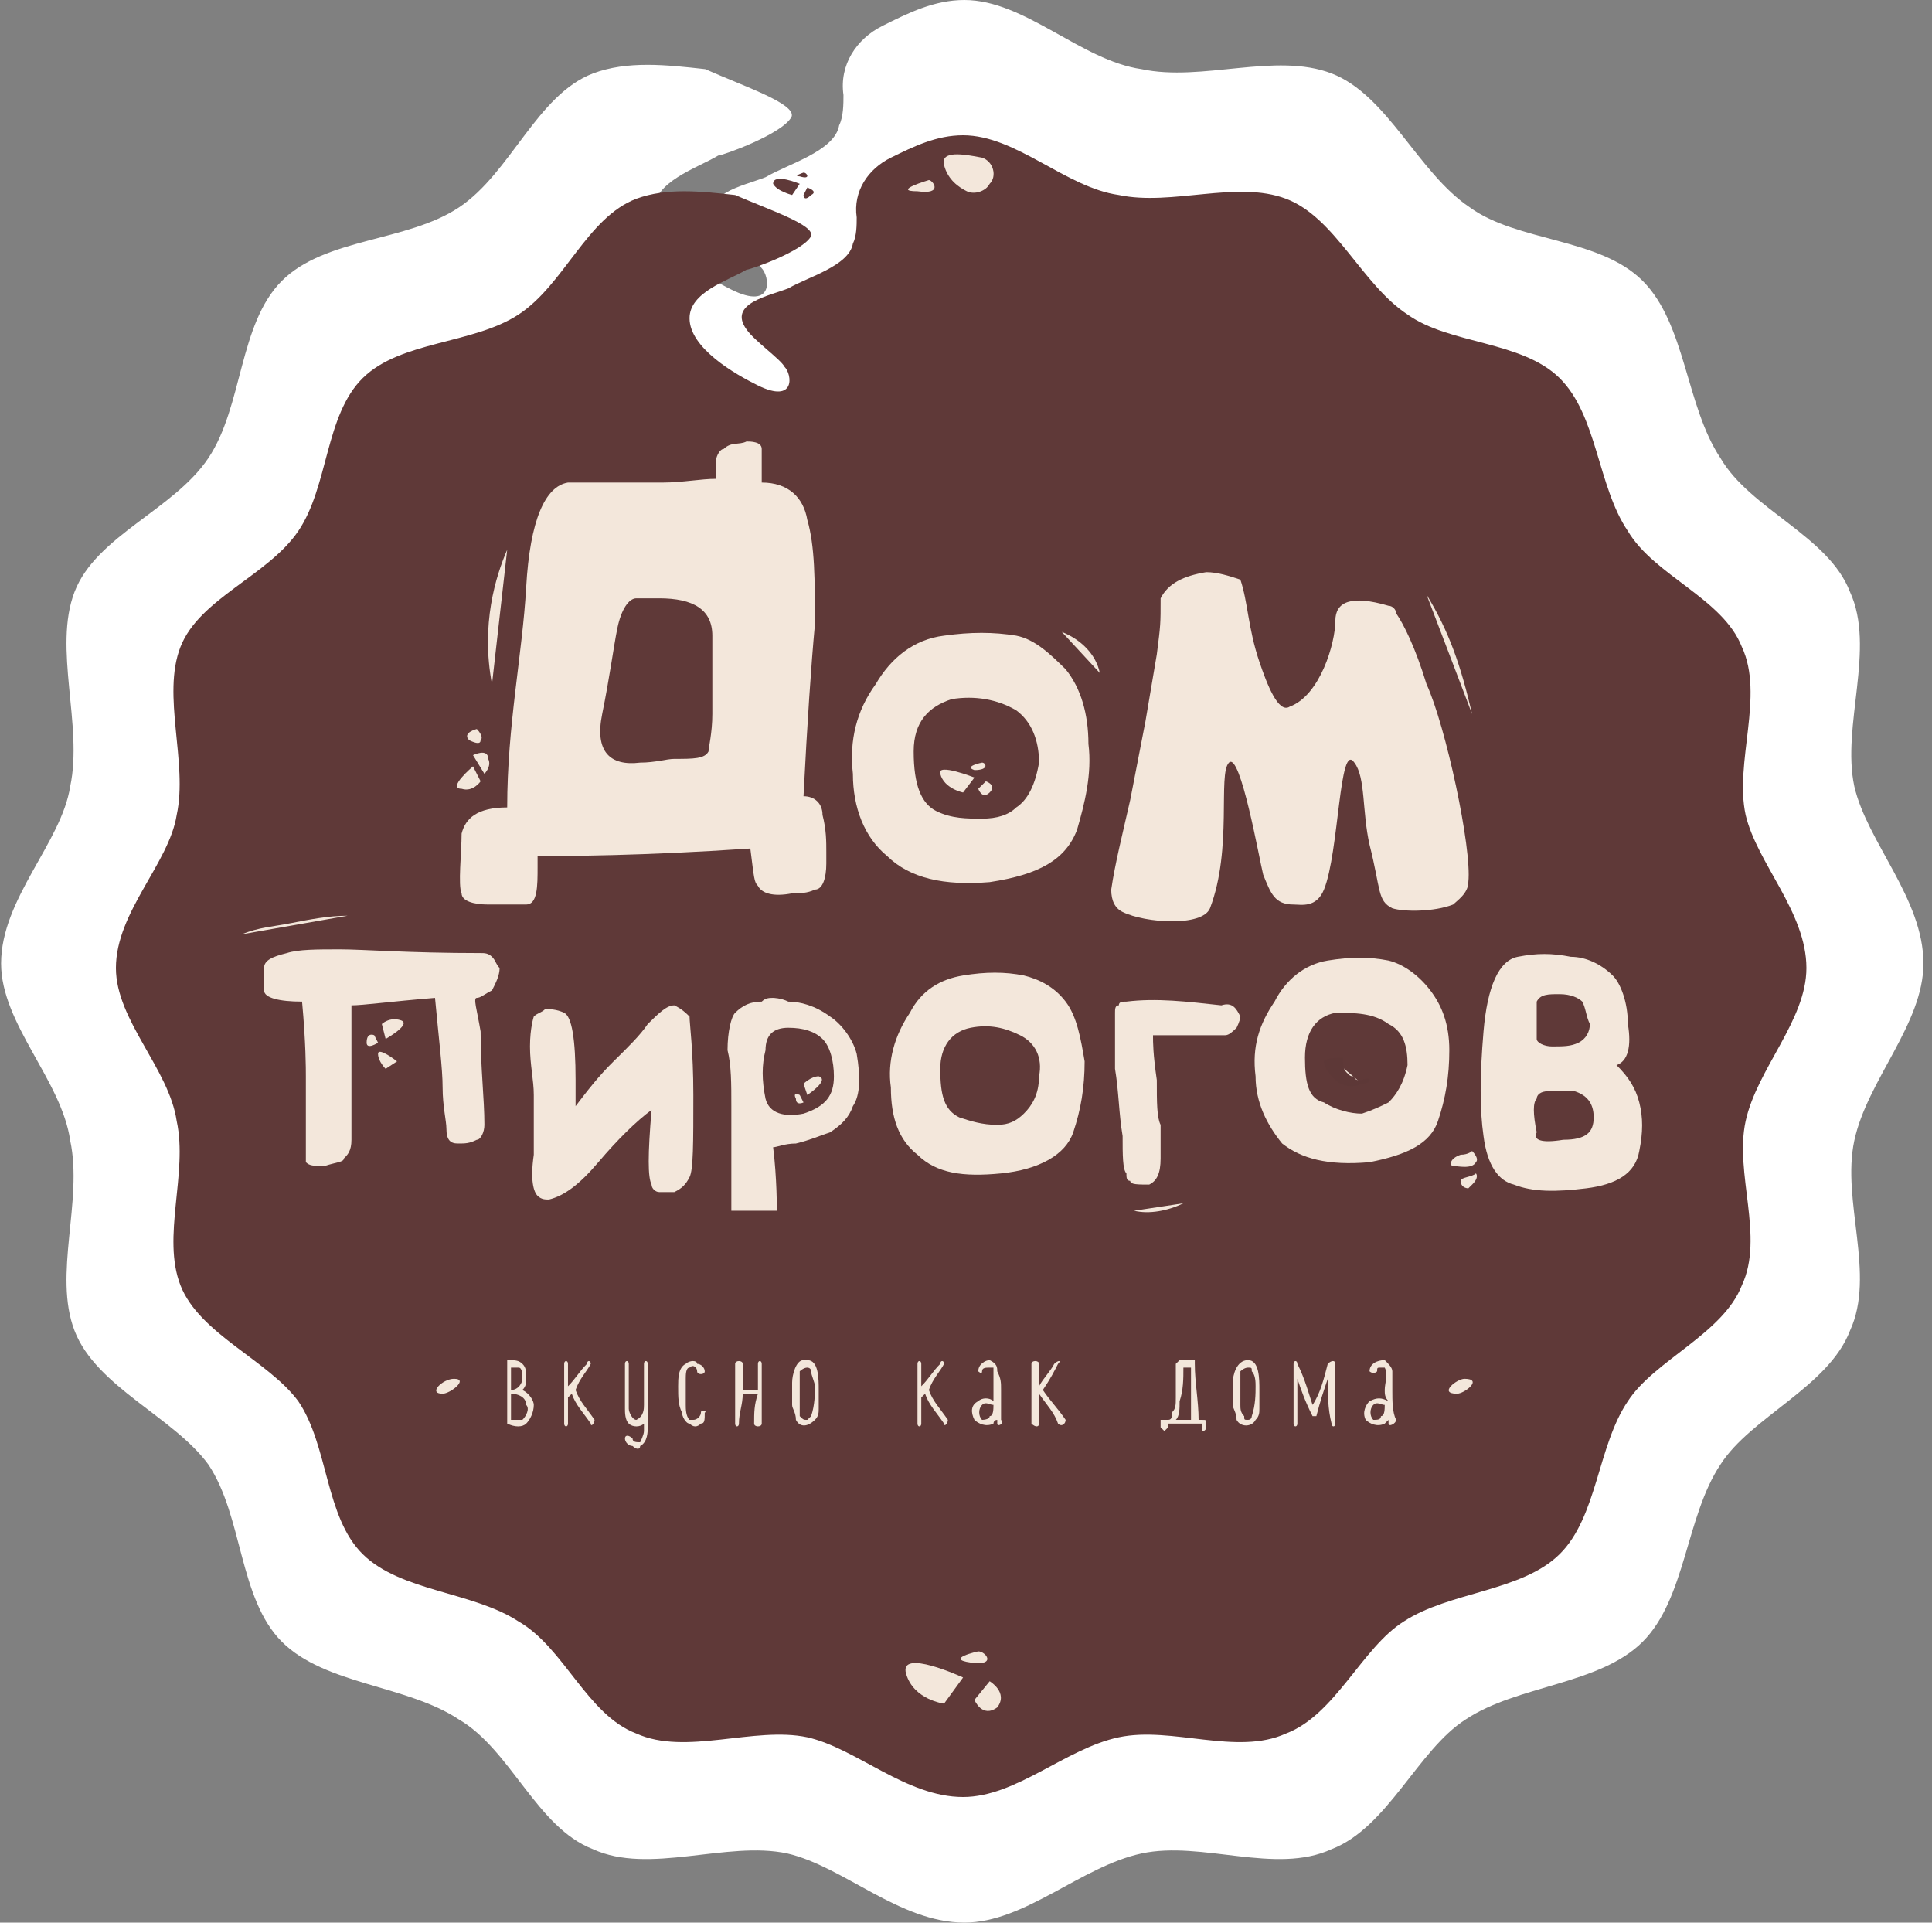
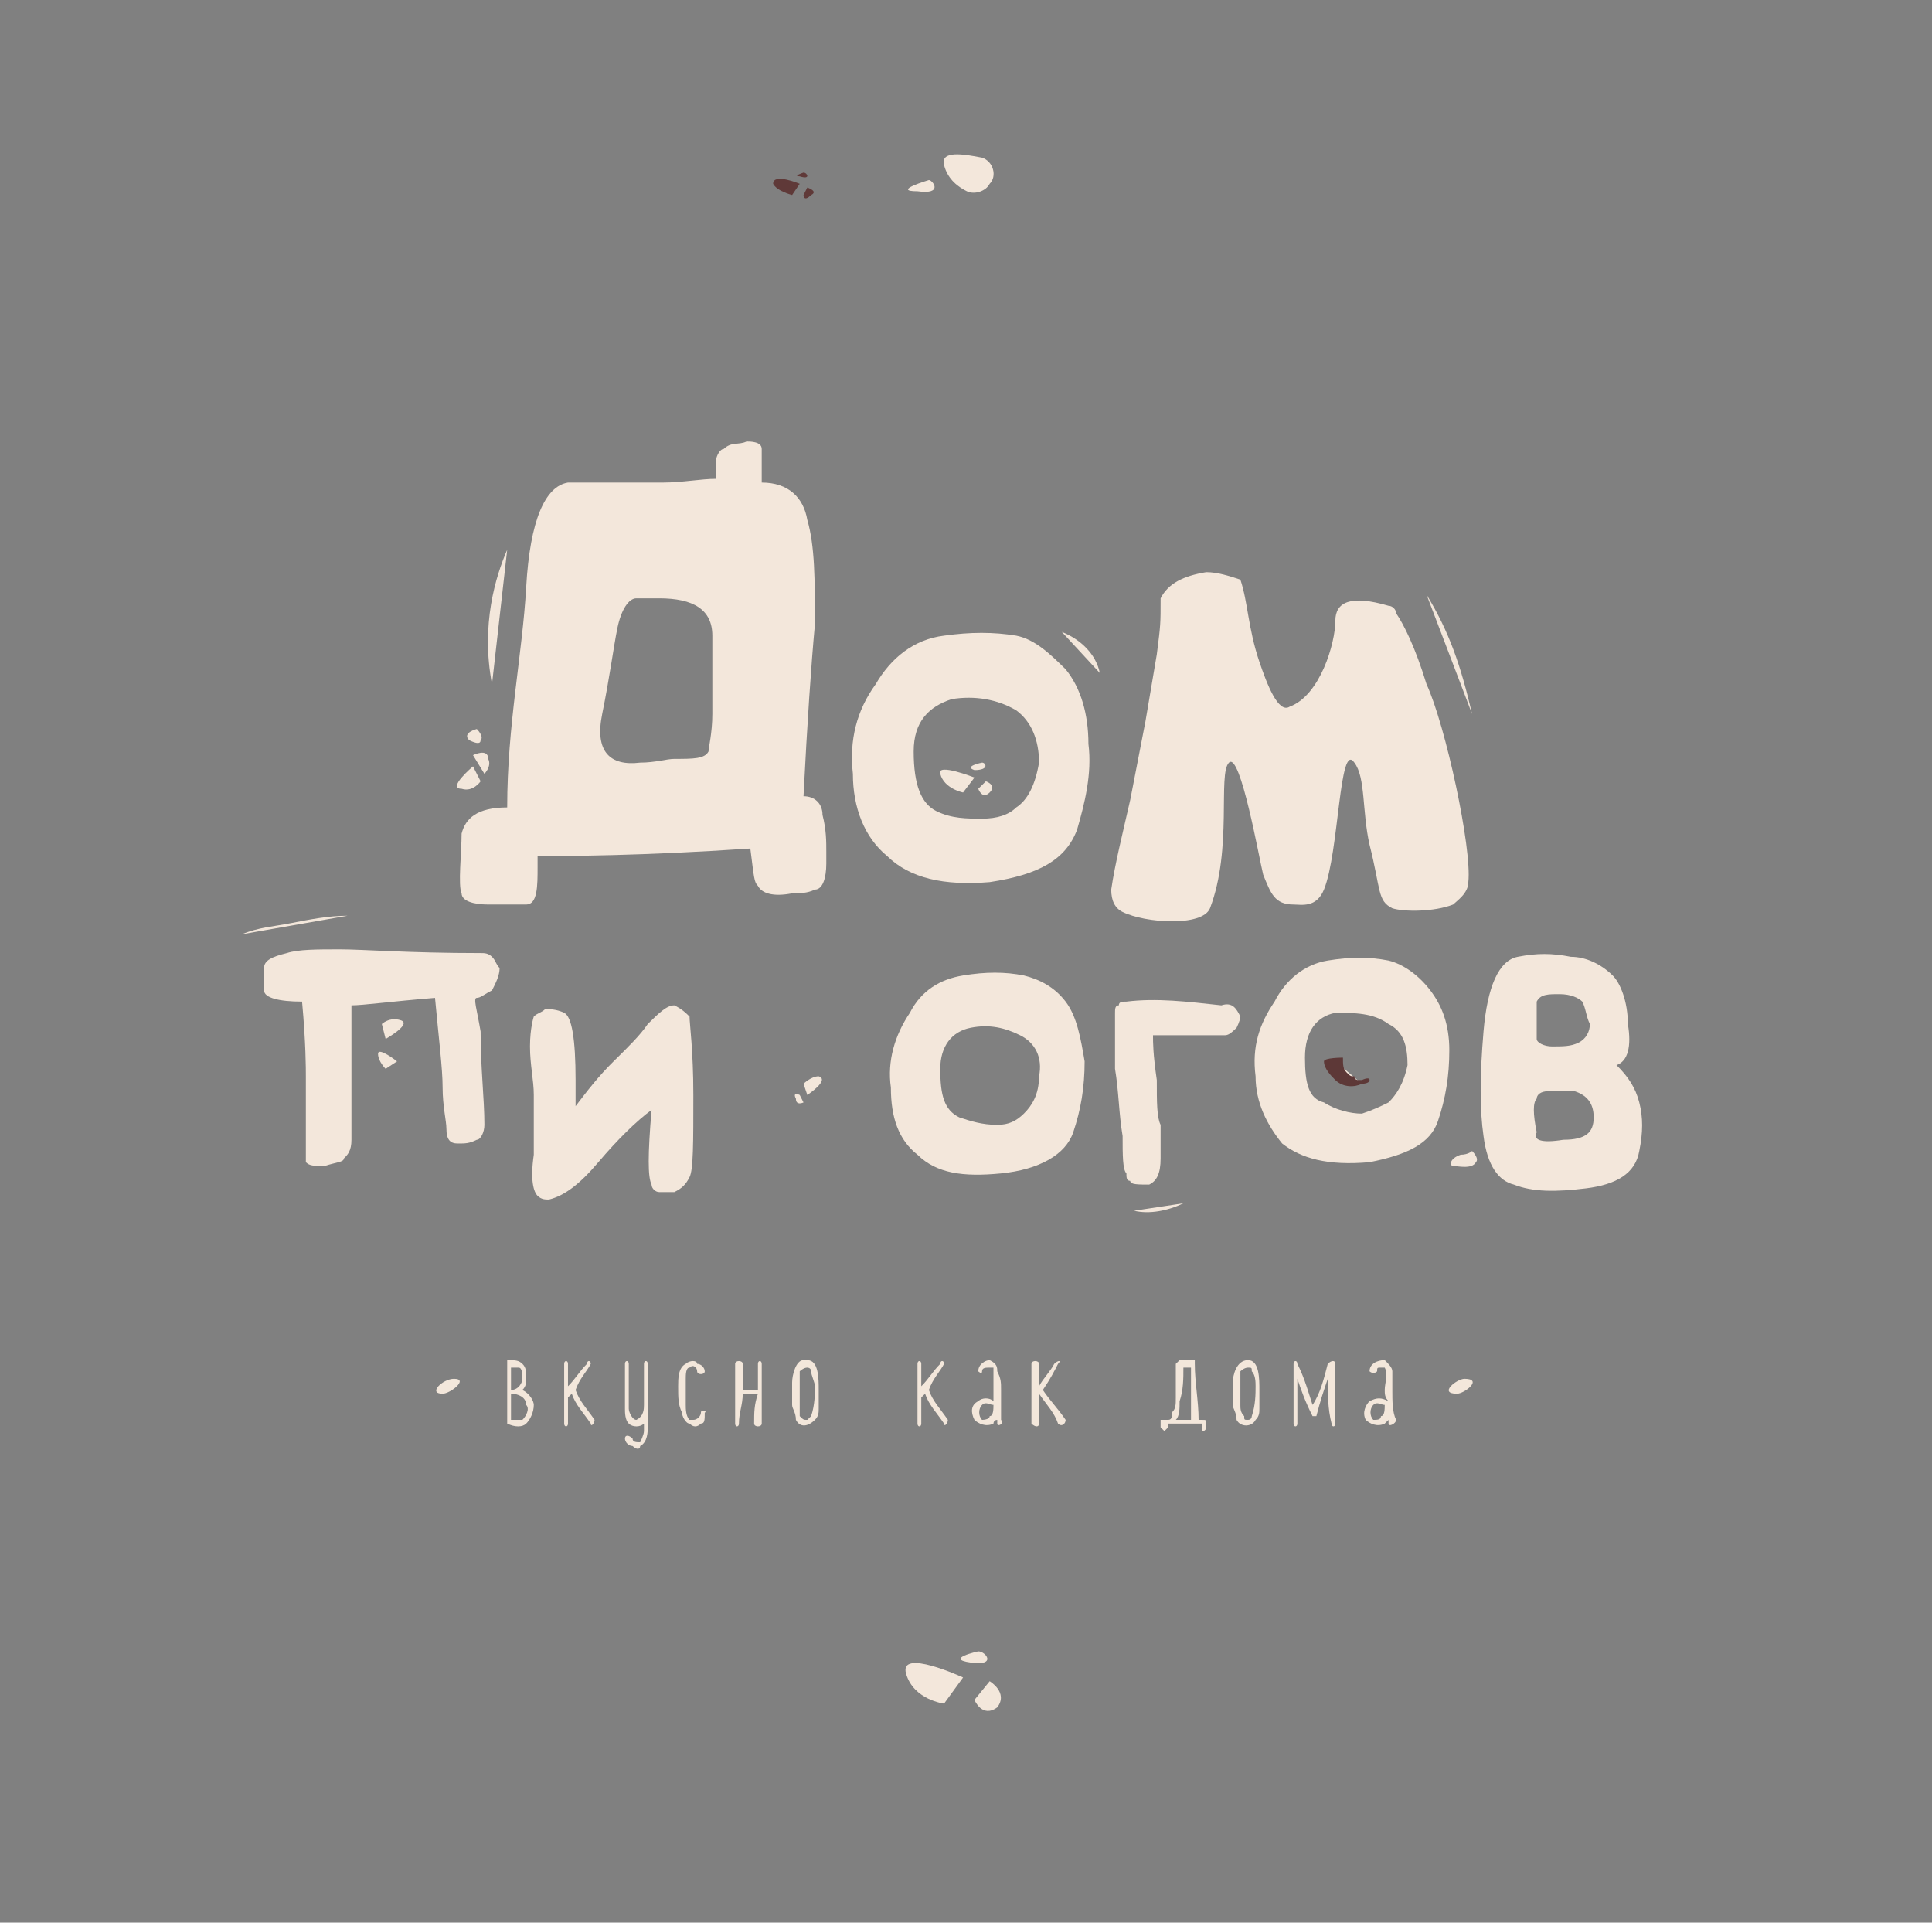
<svg xmlns="http://www.w3.org/2000/svg" width="200" height="199" viewBox="0 0 200 199" fill="none">
  <rect x="0" y="0" width="200" height="199" fill="#808080" stroke="none" />
-   <path fill-rule="evenodd" clip-rule="evenodd" d="M191.958 118.058C193.3 111.798 199.113 105.984 199.113 99.724C199.113 93.016 193.3 87.202 191.958 81.389C190.617 75.128 194.194 67.079 191.511 61.265C189.275 55.452 181.226 52.769 178.095 47.402C174.518 42.036 174.518 33.539 170.046 29.067C165.574 24.596 157.077 25.043 152.158 21.465C146.792 17.888 143.662 9.838 137.848 7.602C132.035 5.366 124.432 8.497 118.172 7.155C111.911 6.261 106.098 0 99.837 0C96.707 0 94.023 1.342 91.34 2.683C88.657 4.025 86.868 6.708 87.316 9.838C87.316 10.733 87.316 12.074 86.868 12.969C86.421 15.652 81.502 16.993 79.266 18.335C77.03 19.229 72.111 20.124 74.347 23.254C75.241 24.596 78.372 26.831 78.819 27.726C79.713 28.62 80.16 32.198 75.689 29.962C73.005 28.62 67.639 25.49 67.639 21.912C67.639 18.782 72.111 17.44 74.347 16.099C74.794 16.099 81.055 13.863 81.949 12.074C82.396 10.733 77.03 8.944 73.005 7.155C68.981 6.708 64.956 6.261 61.378 7.602C55.565 9.838 52.882 17.888 47.516 21.465C42.149 25.043 33.653 24.596 29.181 29.067C24.709 33.539 25.156 42.036 21.578 47.402C18.001 52.769 9.951 55.452 7.716 61.265C5.48 67.079 8.61 75.128 7.268 81.389C6.374 87.202 0.113 93.016 0.113 99.724C0.113 105.984 6.374 111.798 7.268 118.058C8.61 124.319 5.48 131.921 7.716 137.735C9.951 143.548 18.001 146.679 21.578 151.598C25.156 156.964 24.709 165.461 29.181 169.933C33.653 174.404 42.149 174.404 47.516 177.982C52.882 181.112 55.565 189.162 61.378 191.398C67.192 194.081 75.241 190.503 81.502 191.845C87.316 193.187 93.129 199 99.837 199C106.098 199 111.911 193.187 118.172 191.845C124.432 190.503 132.035 194.081 137.848 191.398C143.662 189.162 146.792 181.112 151.711 177.982C157.077 174.404 165.574 174.404 170.046 169.933C174.518 165.461 174.518 156.964 178.095 151.598C181.226 146.679 189.275 143.548 191.511 137.735C194.194 131.921 190.617 124.319 191.958 118.058Z" fill="white" />
  <g clip-path="url(#clip0_13374_332)">
-     <path fill-rule="evenodd" clip-rule="evenodd" d="M180.708 116.04C181.888 110.629 187 105.604 187 100.193C187 94.395 181.888 89.371 180.708 84.346C179.528 78.935 182.674 71.978 180.315 66.953C178.348 61.928 171.27 59.609 168.517 54.971C165.371 50.333 165.371 42.989 161.438 39.124C157.506 35.258 150.034 35.645 145.708 32.553C140.989 29.461 138.236 22.503 133.124 20.571C128.011 18.638 121.326 21.344 115.82 20.184C110.315 19.411 105.202 14 99.697 14C96.944 14 94.584 15.16 92.225 16.319C89.865 17.479 88.292 19.798 88.685 22.503C88.685 23.276 88.685 24.436 88.292 25.209C87.899 27.528 83.573 28.688 81.607 29.847C79.64 30.62 75.315 31.393 77.281 34.099C78.067 35.258 80.82 37.191 81.213 37.964C82 38.737 82.393 41.829 78.461 39.897C76.101 38.737 71.382 36.032 71.382 32.939C71.382 30.234 75.315 29.074 77.281 27.915C77.674 27.915 83.18 25.982 83.966 24.436C84.359 23.276 79.64 21.73 76.101 20.184C72.562 19.798 69.022 19.411 65.876 20.571C60.764 22.503 58.404 29.461 53.685 32.553C48.966 35.645 41.494 35.258 37.562 39.124C33.629 42.989 34.023 50.333 30.876 54.971C27.73 59.609 20.652 61.928 18.685 66.953C16.719 71.978 19.472 78.935 18.292 84.346C17.506 89.371 12 94.395 12 100.193C12 105.604 17.506 110.629 18.292 116.04C19.472 121.452 16.719 128.022 18.685 133.047C20.652 138.072 27.73 140.778 30.876 145.029C34.023 149.667 33.629 157.011 37.562 160.876C41.494 164.742 48.966 164.742 53.685 167.834C58.404 170.539 60.764 177.497 65.876 179.429C70.989 181.748 78.067 178.656 83.573 179.816C88.685 180.975 93.798 186 99.697 186C105.202 186 110.315 180.975 115.82 179.816C121.326 178.656 128.011 181.748 133.124 179.429C138.236 177.497 140.989 170.539 145.315 167.834C150.034 164.742 157.506 164.742 161.438 160.876C165.371 157.011 165.371 149.667 168.517 145.029C171.27 140.778 178.348 138.072 180.315 133.047C182.674 128.022 179.528 121.452 180.708 116.04Z" fill="#5F3938" />
    <path fill-rule="evenodd" clip-rule="evenodd" d="M98.516 72.364C96.157 73.137 94.584 74.683 94.584 77.775C94.584 81.254 95.37 83.186 96.943 83.96C98.516 84.733 100.089 84.733 101.662 84.733C103.235 84.733 104.415 84.346 105.202 83.573C106.382 82.8 107.168 81.254 107.561 78.935C107.561 76.616 106.775 74.683 105.202 73.524C103.235 72.364 100.876 71.978 98.516 72.364ZM102.449 91.303C97.73 91.69 94.191 90.917 91.831 88.598C89.471 86.665 88.292 83.573 88.292 80.094C87.898 76.616 88.685 73.524 90.651 70.818C92.224 68.112 94.584 66.18 97.73 65.793C100.483 65.407 102.842 65.407 105.202 65.793C107.168 66.18 108.741 67.726 110.314 69.272C111.887 71.204 112.674 73.91 112.674 77.002C113.067 80.094 112.28 83.186 111.494 85.892C110.314 88.984 107.561 90.53 102.449 91.303Z" fill="#F3E7DB" />
    <path fill-rule="evenodd" clip-rule="evenodd" d="M144.135 94.009C142.562 93.236 142.956 92.076 141.776 87.438C140.989 83.96 141.382 80.481 140.203 78.935C138.63 76.616 138.63 88.211 137.057 92.076C136.27 94.009 134.697 93.623 133.911 93.623C131.944 93.623 131.551 92.463 130.765 90.53C130.371 88.984 128.405 77.775 127.225 78.935C126.045 80.094 127.618 87.825 125.259 94.009C124.472 95.942 118.574 95.555 116.214 94.395C115.427 94.009 115.034 93.236 115.034 92.076C115.427 89.371 116.214 86.279 117 82.8L118.574 74.683L119.753 67.726C120.147 64.634 120.147 64.634 120.147 61.928C120.933 60.382 122.506 59.609 124.866 59.222C126.045 59.222 127.225 59.609 128.405 59.995C129.191 62.315 129.191 65.02 130.371 68.499C131.158 70.818 132.338 73.91 133.517 73.137C136.663 71.978 138.236 66.566 138.236 64.247C138.236 62.315 139.809 61.542 143.742 62.701C144.135 62.701 144.529 63.088 144.529 63.474C145.315 64.634 146.495 66.953 147.675 70.818C149.641 75.07 152.394 87.825 152 91.303C152 92.463 150.821 93.236 150.427 93.623C148.461 94.395 145.315 94.395 144.135 94.009Z" fill="#F3E7DB" />
    <path fill-rule="evenodd" clip-rule="evenodd" d="M49.753 106.764C49.753 110.629 50.146 113.721 50.146 116.427C50.146 117.2 49.753 117.973 49.359 117.973C48.573 118.36 48.18 118.36 47.393 118.36C46.607 118.36 46.213 117.973 46.213 116.813C46.213 116.04 45.82 114.494 45.82 112.562C45.82 110.629 45.427 107.537 45.033 103.285C40.314 103.672 37.562 104.058 36.382 104.058C36.382 109.47 36.382 112.948 36.382 114.494C36.382 116.04 36.382 117.2 36.382 117.973C36.382 119.133 35.989 119.519 35.595 119.906C35.595 120.292 34.809 120.292 33.629 120.679C32.449 120.679 32.056 120.679 31.663 120.292C31.663 119.519 31.663 119.133 31.663 117.973C31.663 117.2 31.663 116.427 31.663 116.04C31.663 115.267 31.663 114.494 31.663 113.721C31.663 112.948 31.663 112.175 31.663 111.402C31.663 110.629 31.663 107.924 31.27 103.672C28.91 103.672 27.337 103.285 27.337 102.512C27.337 101.353 27.337 100.58 27.337 100.193C27.337 99.42 28.123 99.034 29.697 98.647C30.876 98.261 32.843 98.261 35.202 98.261C37.562 98.261 42.281 98.647 49.753 98.647C50.146 98.647 50.539 98.647 50.932 99.034C51.326 99.42 51.326 99.807 51.719 100.193C51.719 100.966 51.326 101.739 50.932 102.512C50.146 102.899 49.753 103.285 49.359 103.285C48.966 103.285 49.359 104.445 49.753 106.764Z" fill="#F3E7DB" />
    <path fill-rule="evenodd" clip-rule="evenodd" d="M67.45 114.881C65.876 116.04 63.91 117.973 61.944 120.292C59.978 122.611 58.405 123.771 56.831 124.157C56.438 124.157 56.045 124.157 55.652 123.771C55.258 123.384 54.865 122.225 55.258 119.519C55.258 116.813 55.258 114.881 55.258 113.335C55.258 111.789 54.865 110.243 54.865 108.31C54.865 106.378 55.258 105.218 55.258 105.218C55.652 104.831 56.045 104.831 56.438 104.445C56.831 104.445 57.618 104.445 58.405 104.831C59.191 105.218 59.584 107.537 59.584 111.789V114.494C60.764 112.948 61.944 111.402 63.517 109.856C65.09 108.31 66.27 107.151 67.056 105.991C68.236 104.831 69.022 104.058 69.809 104.058C70.596 104.445 70.989 104.831 71.382 105.218C71.382 105.991 71.775 108.697 71.775 113.335C71.775 118.36 71.775 121.065 71.382 121.838C70.989 122.611 70.596 122.998 69.809 123.384C69.416 123.384 68.629 123.384 68.236 123.384C67.843 123.384 67.45 122.998 67.45 122.611C67.056 121.838 67.056 119.519 67.45 114.881Z" fill="#F3E7DB" />
-     <path fill-rule="evenodd" clip-rule="evenodd" d="M81.607 106.378C80.034 106.378 79.247 107.151 79.247 108.697C78.854 110.243 78.854 111.789 79.247 113.721C79.64 115.267 81.213 115.654 83.18 115.267C85.539 114.494 86.326 113.335 86.326 111.402C86.326 109.856 85.932 108.31 85.146 107.537C84.359 106.764 83.18 106.378 81.607 106.378ZM80.034 118.746C80.427 121.838 80.427 125.317 80.427 125.317C80.034 125.317 79.247 125.317 78.067 125.317C77.674 125.317 77.281 125.317 77.281 125.317C76.888 125.317 76.494 125.317 75.708 125.317V119.906C75.708 118.36 75.708 116.427 75.708 114.494C75.708 112.175 75.708 110.243 75.314 108.697C75.314 106.764 75.708 105.218 76.101 104.831C76.888 104.058 77.674 103.672 78.854 103.672C79.247 103.285 79.64 103.285 80.034 103.285C80.034 103.285 80.82 103.285 81.607 103.672C82.786 103.672 84.359 104.058 85.932 105.218C87.112 105.991 88.292 107.537 88.685 109.083C89.079 111.402 89.079 113.335 88.292 114.494C87.899 115.654 87.112 116.427 85.932 117.2C84.753 117.587 83.966 117.973 82.393 118.36C81.213 118.36 80.427 118.746 80.034 118.746Z" fill="#F3E7DB" />
    <path fill-rule="evenodd" clip-rule="evenodd" d="M100.483 106.378C98.516 106.764 97.337 108.31 97.337 110.629C97.337 113.335 97.73 114.881 99.303 115.654C100.483 116.04 101.662 116.427 103.235 116.427C104.415 116.427 105.202 116.04 105.988 115.267C106.775 114.494 107.561 113.335 107.561 111.402C107.955 109.47 107.168 107.924 105.595 107.151C104.022 106.378 102.449 105.991 100.483 106.378ZM103.629 121.452C99.696 121.838 96.943 121.452 94.977 119.519C93.011 117.973 92.224 115.654 92.224 112.562C91.831 109.856 92.618 107.151 94.191 104.831C95.37 102.512 97.337 101.353 99.696 100.966C102.056 100.58 104.022 100.58 105.988 100.966C107.561 101.353 109.134 102.126 110.314 103.672C111.494 105.218 111.887 107.537 112.28 109.856C112.28 112.562 111.887 114.881 111.101 117.2C110.314 119.519 107.561 121.065 103.629 121.452Z" fill="#F3E7DB" />
    <path fill-rule="evenodd" clip-rule="evenodd" d="M128.404 105.218C128.404 105.604 128.011 106.377 128.011 106.377C127.618 106.764 127.225 107.151 126.831 107.151C126.045 107.151 124.865 107.151 122.899 107.151C120.932 107.151 119.753 107.151 119.359 107.151C119.359 107.924 119.359 109.083 119.753 111.789C119.753 114.108 119.753 115.654 120.146 116.427C120.146 117.2 120.146 118.36 120.146 119.906C120.146 121.452 119.753 122.225 118.966 122.611C117.786 122.611 117 122.611 117 122.225C116.607 122.225 116.607 121.838 116.607 121.452C116.213 121.065 116.213 119.519 116.213 117.586C115.82 115.267 115.82 112.948 115.427 110.629C115.427 107.924 115.427 105.991 115.427 104.831C115.427 104.445 115.427 104.058 115.82 104.058C115.82 103.672 116.213 103.672 116.607 103.672C119.753 103.285 122.899 103.672 126.438 104.058C127.618 103.672 128.011 104.445 128.404 105.218Z" fill="#F3E7DB" />
    <path fill-rule="evenodd" clip-rule="evenodd" d="M138.236 104.831C136.269 105.218 135.09 106.764 135.09 109.47C135.09 112.175 135.483 113.721 137.056 114.108C138.236 114.881 139.809 115.267 140.988 115.267C142.168 114.881 142.955 114.494 143.741 114.108C144.528 113.335 145.314 112.175 145.708 110.243C145.708 108.31 145.314 106.764 143.741 105.991C142.168 104.831 140.202 104.831 138.236 104.831ZM141.775 120.292C137.449 120.679 134.696 119.906 132.73 118.36C131.157 116.427 129.977 114.108 129.977 111.402C129.584 108.31 130.37 105.991 131.943 103.672C133.123 101.353 135.09 99.807 137.449 99.42C139.809 99.034 141.775 99.034 143.741 99.42C145.314 99.807 146.887 100.966 148.067 102.512C149.247 104.058 150.033 105.991 150.033 108.697C150.033 111.402 149.64 113.721 148.854 116.04C148.067 118.36 145.708 119.519 141.775 120.292Z" fill="#F3E7DB" />
    <path fill-rule="evenodd" clip-rule="evenodd" d="M159.079 103.672V107.537C159.079 107.924 159.865 108.31 160.652 108.31C161.832 108.31 162.618 108.31 163.405 107.924C164.191 107.537 164.584 106.764 164.584 105.991C164.191 105.218 164.191 104.445 163.798 103.672C163.405 103.285 162.618 102.899 161.438 102.899C160.259 102.899 159.472 102.899 159.079 103.672ZM163.011 112.948H160.259C159.472 112.948 159.079 113.335 159.079 113.721C158.686 114.108 158.686 115.267 159.079 117.2C158.686 117.973 159.472 118.36 161.832 117.973C164.191 117.973 164.978 117.2 164.978 115.654C164.978 114.108 164.191 113.335 163.011 112.948ZM157.113 99.034C159.079 98.647 160.652 98.647 162.618 99.034C164.191 99.034 165.764 99.807 166.944 100.966C167.731 101.739 168.517 103.672 168.517 105.991C168.91 108.31 168.517 109.856 167.337 110.243C168.517 111.402 169.304 112.562 169.697 114.108C170.09 115.654 170.09 117.2 169.697 119.133C169.304 121.452 167.337 122.611 164.191 122.998C161.045 123.384 158.686 123.384 156.719 122.611C155.146 122.225 153.967 120.679 153.573 117.587C153.18 114.881 153.18 111.402 153.573 106.764C153.967 102.126 155.146 99.42 157.113 99.034Z" fill="#F3E7DB" />
    <path fill-rule="evenodd" clip-rule="evenodd" d="M73.741 73.91C73.741 75.843 73.348 77.389 73.348 77.775C72.955 78.548 71.775 78.548 69.809 78.548C69.022 78.548 67.842 78.935 66.269 78.935C63.123 79.321 61.55 77.775 62.337 73.91C63.123 70.045 63.516 66.953 63.91 65.02C64.303 63.088 65.09 61.928 65.876 61.928C66.662 61.928 67.449 61.928 68.236 61.928C71.775 61.928 73.741 63.088 73.741 65.793C73.741 68.499 73.741 69.658 73.741 69.272C73.741 70.431 73.741 71.978 73.741 73.91ZM85.539 89.371C85.539 87.825 85.539 89.371 85.539 88.211C85.539 87.052 85.539 85.892 85.146 84.346C85.146 83.186 84.359 82.413 83.179 82.413C83.573 74.683 83.966 68.885 84.359 64.634C84.359 59.995 84.359 56.517 83.573 53.811C83.179 51.492 81.606 49.946 78.853 49.946C78.853 48.786 78.853 47.627 78.853 46.467C78.853 45.694 77.674 45.694 77.281 45.694C76.494 46.081 75.707 45.694 74.921 46.467C74.528 46.467 74.134 47.24 74.134 47.627C74.134 48.4 74.134 49.173 74.134 49.56C72.561 49.56 70.595 49.946 68.629 49.946C65.483 49.946 61.55 49.946 58.797 49.946C56.438 50.333 54.865 53.811 54.471 60.769C54.078 67.726 52.505 75.07 52.505 83.573C49.359 83.573 48.179 84.733 47.786 86.279C47.786 88.211 47.393 91.69 47.786 92.463C47.786 93.236 48.966 93.623 50.539 93.623C52.505 93.623 53.685 93.623 54.471 93.623C55.651 93.623 55.651 91.69 55.651 89.757V88.598C58.797 88.598 66.269 88.598 77.674 87.825C78.067 90.917 78.067 91.303 78.46 91.69C78.853 92.463 80.033 92.85 82 92.463C82.786 92.463 83.573 92.463 84.359 92.076C85.146 92.076 85.539 90.917 85.539 89.371Z" fill="#F3E7DB" />
    <path fill-rule="evenodd" clip-rule="evenodd" d="M49.753 80.867L48.966 79.321C48.966 79.321 46.213 81.641 47.786 81.641C48.966 82.027 49.753 80.867 49.753 80.867Z" fill="#F3E7DB" />
    <path fill-rule="evenodd" clip-rule="evenodd" d="M82.001 20.184L82.787 19.025C82.787 19.025 80.034 17.865 80.034 19.025C80.427 19.798 82.001 20.184 82.001 20.184Z" fill="#5F3938" />
    <path fill-rule="evenodd" clip-rule="evenodd" d="M48.966 78.162L50.146 80.094C50.146 80.094 50.932 79.321 50.539 78.548C50.539 77.389 48.966 78.162 48.966 78.162Z" fill="#F3E7DB" />
    <path fill-rule="evenodd" clip-rule="evenodd" d="M49.359 75.456C49.359 75.456 47.786 75.843 48.573 76.616C49.359 77.002 49.752 77.002 49.752 76.616C50.146 76.229 49.359 75.456 49.359 75.456Z" fill="#F3E7DB" />
    <path fill-rule="evenodd" clip-rule="evenodd" d="M83.573 19.411L83.18 20.184C83.18 20.184 83.18 20.957 83.966 20.184C84.753 19.798 83.573 19.411 83.573 19.411Z" fill="#5F3938" />
    <path fill-rule="evenodd" clip-rule="evenodd" d="M83.18 112.175L83.573 113.335C83.573 113.335 85.933 111.789 84.753 111.402C83.966 111.402 83.18 112.175 83.18 112.175Z" fill="#F3E7DB" />
    <path fill-rule="evenodd" clip-rule="evenodd" d="M83.18 114.108L82.787 113.335C82.787 113.335 82 112.948 82.393 113.721C82.393 114.494 83.18 114.108 83.18 114.108Z" fill="#F3E7DB" />
    <path fill-rule="evenodd" clip-rule="evenodd" d="M39.528 105.991L39.922 107.537C39.922 107.537 42.674 105.991 41.495 105.604C40.315 105.218 39.528 105.991 39.528 105.991Z" fill="#F3E7DB" />
    <path fill-rule="evenodd" clip-rule="evenodd" d="M39.921 110.629L41.101 109.856C41.101 109.856 39.135 108.31 39.135 109.083C39.135 109.856 39.921 110.629 39.921 110.629Z" fill="#F3E7DB" />
-     <path fill-rule="evenodd" clip-rule="evenodd" d="M39.135 107.924L38.742 107.151C38.742 107.151 37.955 106.764 37.955 107.924C37.955 108.697 39.135 107.924 39.135 107.924Z" fill="#F3E7DB" />
    <path fill-rule="evenodd" clip-rule="evenodd" d="M83.18 17.865C83.18 17.865 82 18.252 82.787 18.252C83.967 18.638 83.573 17.865 83.18 17.865Z" fill="#5F3938" />
    <path fill-rule="evenodd" clip-rule="evenodd" d="M97.73 176.337L99.697 173.631C99.697 173.631 93.011 170.539 93.798 173.245C94.584 175.951 97.73 176.337 97.73 176.337Z" fill="#F3E7DB" />
    <path fill-rule="evenodd" clip-rule="evenodd" d="M102.449 174.018L100.876 175.951C100.876 175.951 101.662 177.883 103.236 176.724C104.415 175.178 102.449 174.018 102.449 174.018Z" fill="#F3E7DB" />
    <path fill-rule="evenodd" clip-rule="evenodd" d="M101.269 170.926C101.269 170.926 97.73 171.699 100.483 172.085C103.236 172.472 102.056 170.926 101.269 170.926Z" fill="#F3E7DB" />
    <path fill-rule="evenodd" clip-rule="evenodd" d="M102.449 19.025C103.235 18.252 102.842 16.706 101.662 16.319C99.696 15.933 97.337 15.546 97.73 17.092C98.123 18.638 99.303 19.411 100.089 19.798C100.876 20.184 102.056 19.798 102.449 19.025Z" fill="#F3E7DB" />
    <path fill-rule="evenodd" clip-rule="evenodd" d="M96.157 18.638C96.157 18.638 92.224 19.798 94.977 19.798C97.73 20.184 96.55 18.638 96.157 18.638Z" fill="#F3E7DB" />
    <path fill-rule="evenodd" clip-rule="evenodd" d="M99.697 82.027L100.877 80.481C100.877 80.481 96.944 78.935 97.337 80.094C97.731 81.64 99.697 82.027 99.697 82.027Z" fill="#F3E7DB" />
    <path fill-rule="evenodd" clip-rule="evenodd" d="M102.056 80.867L101.27 81.641C101.27 81.641 101.663 82.8 102.449 82.027C103.236 81.254 102.056 80.867 102.056 80.867Z" fill="#F3E7DB" />
    <path fill-rule="evenodd" clip-rule="evenodd" d="M101.663 78.935C101.663 78.935 99.696 79.321 100.876 79.708C102.449 79.708 102.056 78.935 101.663 78.935Z" fill="#F3E7DB" />
    <path fill-rule="evenodd" clip-rule="evenodd" d="M152.393 119.133C152.393 119.133 152 119.519 151.213 119.519C150.033 119.906 150.033 120.679 150.427 120.679C150.82 120.679 152.393 121.065 152.786 120.292C153.179 119.906 152.393 119.133 152.393 119.133Z" fill="#F3E7DB" />
-     <path fill-rule="evenodd" clip-rule="evenodd" d="M152 122.998C152 122.998 152 122.998 152.394 122.611C153.18 121.838 152.787 121.452 152.787 121.452C152.394 121.838 151.214 121.838 151.214 122.225C151.214 122.998 152 122.998 152 122.998Z" fill="#F3E7DB" />
    <path fill-rule="evenodd" clip-rule="evenodd" d="M24.977 96.715C26.944 95.942 28.124 95.942 30.09 95.555C32.056 95.168 34.023 94.782 35.989 94.782L24.977 96.715Z" fill="#F3E7DB" />
    <path fill-rule="evenodd" clip-rule="evenodd" d="M109.921 65.407C111.887 66.18 113.46 67.726 113.853 69.658L109.921 65.407Z" fill="#F3E7DB" />
    <path fill-rule="evenodd" clip-rule="evenodd" d="M117.394 125.317C118.967 125.703 120.933 125.317 122.506 124.544L117.394 125.317Z" fill="#F3E7DB" />
    <path fill-rule="evenodd" clip-rule="evenodd" d="M147.674 61.542C150.033 65.407 151.213 68.885 152.393 73.91L147.674 61.542Z" fill="#F3E7DB" />
    <path fill-rule="evenodd" clip-rule="evenodd" d="M138.236 109.856C137.843 111.016 139.416 112.175 140.989 112.175L138.236 109.856Z" fill="#F3E7DB" />
    <path fill-rule="evenodd" clip-rule="evenodd" d="M137.057 109.856C137.057 110.629 137.843 111.402 138.236 111.789C139.023 112.562 140.203 112.562 140.989 112.175C140.989 112.175 141.776 112.175 141.776 111.789C141.776 111.402 140.989 111.789 140.989 111.789C140.989 111.789 140.989 111.789 140.596 111.789C140.596 111.789 140.203 111.789 140.203 111.402C139.809 111.402 139.809 111.402 139.416 111.016C139.023 110.629 139.023 110.243 139.023 109.47C139.023 109.47 137.057 109.47 137.057 109.856Z" fill="#5D3837" />
    <path fill-rule="evenodd" clip-rule="evenodd" d="M54.472 145.416C54.472 144.643 53.686 144.256 52.899 144.256C52.899 145.416 52.899 146.189 52.899 146.962C53.292 146.962 53.686 146.962 54.079 146.962C54.472 146.575 54.865 145.802 54.472 145.416ZM52.899 141.551C52.899 142.324 52.899 143.097 52.899 143.87C53.686 143.87 54.079 143.097 54.079 142.71C54.079 142.324 54.079 141.551 53.686 141.551C53.292 141.551 53.292 141.551 52.899 141.551ZM54.472 147.348C54.079 147.735 53.292 147.735 52.506 147.348C52.506 145.029 52.506 143.097 52.506 141.164V140.778C53.292 140.778 53.686 140.778 54.079 141.164C54.472 141.551 54.472 141.937 54.472 142.71C54.472 143.097 54.472 143.483 54.079 143.87C54.865 144.256 55.259 145.029 55.259 145.416C55.259 146.189 54.865 146.962 54.472 147.348Z" fill="#F3E7DB" />
    <path fill-rule="evenodd" clip-rule="evenodd" d="M61.157 147.348C60.371 146.189 59.584 145.416 59.191 144.256C59.191 144.256 59.191 144.256 58.798 144.643C58.798 145.416 58.798 146.189 58.798 147.348C58.798 147.735 58.404 147.735 58.404 147.348C58.404 145.029 58.404 143.097 58.404 141.164C58.404 140.778 58.798 140.778 58.798 141.164C58.798 141.937 58.798 142.71 58.798 143.483C59.584 142.71 59.977 141.937 60.764 141.164C60.764 140.778 61.157 140.778 61.157 141.164C60.764 141.937 59.977 142.71 59.584 143.87C59.977 145.029 60.764 145.802 61.55 146.962C61.55 147.348 61.157 147.735 61.157 147.348Z" fill="#F3E7DB" />
    <path fill-rule="evenodd" clip-rule="evenodd" d="M67.056 147.735C67.056 148.121 67.056 149.281 66.269 149.667C66.269 150.054 65.876 150.054 65.483 149.667C65.09 149.667 64.696 149.281 64.696 148.894C64.696 148.508 65.09 148.508 65.483 148.894C65.483 149.281 65.876 149.281 66.269 149.281C66.269 149.281 66.663 148.508 66.663 148.121C66.663 147.735 66.663 147.348 66.663 147.348C66.269 147.735 65.483 147.735 65.09 147.348C64.696 146.962 64.696 146.189 64.696 145.802C64.696 145.029 64.696 144.256 64.696 143.483C64.696 142.71 64.696 141.937 64.696 141.164C64.696 140.778 65.09 140.778 65.09 141.164C65.09 141.937 65.09 143.097 65.09 143.87C65.09 144.643 65.09 145.029 65.09 145.802C65.09 146.189 65.483 146.962 65.876 146.962C66.663 146.575 66.663 145.802 66.663 145.416C66.663 145.029 66.663 145.029 66.663 144.643C66.663 143.483 66.663 142.324 66.663 141.164C66.663 140.778 67.056 140.778 67.056 141.164C67.056 141.937 67.056 142.71 67.056 143.483C67.056 143.87 67.056 144.643 67.056 145.029C67.056 146.189 67.056 146.962 67.056 147.735Z" fill="#F3E7DB" />
    <path fill-rule="evenodd" clip-rule="evenodd" d="M72.955 146.189C72.955 146.962 72.955 147.348 72.562 147.348C72.168 147.735 71.775 147.735 71.382 147.348C70.989 147.348 70.595 146.575 70.595 146.189C70.202 145.416 70.202 144.643 70.202 143.483C70.202 142.71 70.202 141.551 70.989 141.164C71.382 140.778 72.168 140.778 72.168 141.164C72.562 141.164 72.955 141.551 72.955 141.937C72.955 142.324 72.168 142.324 72.168 141.937C72.168 141.551 71.775 141.164 71.382 141.551C70.989 141.551 70.989 142.324 70.989 142.71C70.989 143.097 70.989 143.483 70.989 143.87C70.989 144.643 70.989 145.029 70.989 145.416C70.989 145.802 70.989 146.575 71.382 146.962H71.775C72.168 146.962 72.562 146.575 72.562 146.189C72.562 145.802 73.348 146.189 72.955 146.189Z" fill="#F3E7DB" />
    <path fill-rule="evenodd" clip-rule="evenodd" d="M78.854 141.164C78.854 143.097 78.854 145.029 78.854 147.348C78.854 147.735 78.068 147.735 78.068 147.348C78.068 146.189 78.068 145.416 78.461 144.256C77.675 144.256 77.281 144.256 76.888 144.256C76.888 145.416 76.495 146.189 76.495 147.348C76.495 147.735 76.102 147.735 76.102 147.348C76.102 145.029 76.102 143.097 76.102 141.164C76.102 140.778 76.888 140.778 76.888 141.164C76.888 141.937 76.888 142.71 76.888 143.87C77.281 143.87 77.675 143.87 78.461 143.87C78.461 142.71 78.461 141.937 78.461 141.164C78.461 140.778 78.854 140.778 78.854 141.164Z" fill="#F3E7DB" />
    <path fill-rule="evenodd" clip-rule="evenodd" d="M84.36 143.483C84.36 143.097 83.966 142.324 83.966 141.937C83.966 141.551 83.573 141.551 83.573 141.551C83.18 141.551 82.787 141.937 82.787 141.937C82.787 142.71 82.787 143.097 82.787 143.87C82.787 144.256 82.787 145.029 82.787 145.416C82.787 145.802 82.787 146.189 82.787 146.575C83.18 146.962 83.18 146.962 83.573 146.962L83.966 146.575C84.36 145.416 84.36 144.256 84.36 143.483ZM84.753 145.802C84.753 146.189 84.753 146.575 84.36 146.962C83.573 147.735 82.787 147.735 82.393 146.962C82.393 146.189 82 145.802 82 145.416C82 144.643 82 143.87 82 143.097C82 142.324 82.393 140.778 83.18 140.778C83.573 140.778 83.573 140.778 83.573 140.778C84.753 140.778 84.753 142.71 84.753 143.87C84.753 144.256 84.753 145.029 84.753 145.802Z" fill="#F3E7DB" />
    <path fill-rule="evenodd" clip-rule="evenodd" d="M97.73 147.348C96.944 146.189 96.157 145.416 95.764 144.256C95.764 144.256 95.764 144.256 95.371 144.643C95.371 145.416 95.371 146.189 95.371 147.348C95.371 147.735 94.978 147.735 94.978 147.348C94.978 145.029 94.978 143.097 94.978 141.164C94.978 140.778 95.371 140.778 95.371 141.164C95.371 141.937 95.371 142.71 95.371 143.483C96.157 142.71 96.551 141.937 97.337 141.164C97.337 140.778 97.73 140.778 97.73 141.164C97.337 141.937 96.551 142.71 96.157 143.87C96.551 145.029 97.337 145.802 98.124 146.962C98.124 147.348 97.73 147.735 97.73 147.348Z" fill="#F3E7DB" />
    <path fill-rule="evenodd" clip-rule="evenodd" d="M102.843 145.416C102.45 145.416 102.056 145.029 101.663 145.416C101.27 145.802 101.27 146.575 101.663 146.962C101.663 146.962 102.45 146.962 102.45 146.575C102.843 146.575 102.843 145.802 102.843 145.416ZM103.236 147.348V146.962C102.843 146.962 102.843 147.348 102.843 147.348C102.056 147.735 101.27 147.348 100.876 146.962C100.483 146.189 100.483 145.416 101.27 145.029C101.663 144.643 102.45 144.643 102.843 145.029C102.843 144.643 102.843 144.256 102.843 143.87C102.843 143.097 102.843 142.324 102.843 141.551H102.45C102.056 141.551 101.663 141.551 101.663 141.937C101.663 142.324 101.27 141.937 101.27 141.937C101.27 141.164 102.056 140.778 102.45 140.778C103.236 141.164 103.236 141.551 103.236 141.937C103.629 142.71 103.629 143.097 103.629 143.87C103.629 145.029 103.629 146.189 103.629 146.962C104.023 147.348 103.236 147.735 103.236 147.348Z" fill="#F3E7DB" />
    <path fill-rule="evenodd" clip-rule="evenodd" d="M109.528 147.348C109.135 146.189 108.348 145.416 107.562 144.256C107.562 144.256 107.562 144.256 107.562 144.643C107.562 145.416 107.562 146.189 107.562 147.348C107.562 147.735 107.169 147.735 106.775 147.348C106.775 145.029 106.775 143.097 106.775 141.164C106.775 140.778 107.562 140.778 107.562 141.164C107.562 141.937 107.562 142.71 107.562 143.483C107.955 142.71 108.742 141.937 109.135 141.164C109.528 140.778 109.921 140.778 109.528 141.164C109.135 141.937 108.742 142.71 107.955 143.87C108.742 145.029 109.528 145.802 110.315 146.962C110.315 147.348 109.921 147.735 109.528 147.348Z" fill="#F3E7DB" />
    <path fill-rule="evenodd" clip-rule="evenodd" d="M121.72 146.962C122.506 146.962 122.899 146.962 123.293 146.962C123.293 145.029 123.293 143.097 123.293 141.551C122.899 141.551 122.506 141.551 122.506 141.551C122.506 142.71 122.506 143.87 122.113 145.029C122.113 145.802 122.113 146.575 121.72 146.962ZM124.866 147.735C124.866 147.735 124.866 148.121 124.472 148.121V147.735C124.472 147.735 124.472 147.735 124.472 147.348C123.293 147.348 122.113 147.348 120.933 147.348C120.933 147.735 120.933 147.735 120.933 147.735L120.54 148.121L120.146 147.735V147.348V146.962H120.54C120.54 146.962 120.54 146.962 120.933 146.962C121.326 146.962 121.326 146.575 121.326 146.189C121.72 145.802 121.72 145.416 121.72 144.643C121.72 143.483 121.72 142.324 121.72 141.164L122.113 140.778C122.506 140.778 122.899 140.778 123.686 140.778C123.686 140.778 123.686 140.778 123.686 141.164C123.686 143.097 124.079 145.029 124.079 146.962H124.472C124.866 146.962 124.866 146.962 124.866 147.348V147.735Z" fill="#F3E7DB" />
    <path fill-rule="evenodd" clip-rule="evenodd" d="M129.978 143.483C129.978 143.097 129.978 142.324 129.584 141.937C129.584 141.551 129.584 141.551 129.191 141.551C128.798 141.551 128.405 141.937 128.405 141.937C128.405 142.71 128.405 143.097 128.405 143.87C128.405 144.256 128.405 145.029 128.405 145.416C128.405 145.802 128.405 146.189 128.798 146.575C128.798 146.962 128.798 146.962 129.191 146.962C129.584 146.962 129.584 146.575 129.584 146.575C129.978 145.416 129.978 144.256 129.978 143.483ZM130.371 145.802C130.371 146.189 130.371 146.575 129.978 146.962C129.584 147.735 128.405 147.735 128.011 146.962C128.011 146.189 127.618 145.802 127.618 145.416C127.618 144.643 127.618 143.87 127.618 143.097C127.618 142.324 128.011 140.778 129.191 140.778C130.371 140.778 130.371 142.71 130.371 143.87C130.371 144.256 130.371 145.029 130.371 145.802Z" fill="#F3E7DB" />
    <path fill-rule="evenodd" clip-rule="evenodd" d="M138.236 147.348C138.236 147.735 137.843 147.735 137.843 147.348C137.449 145.802 137.449 144.256 137.449 142.71C137.056 143.87 136.663 145.029 136.27 146.575H135.876C135.09 145.029 134.697 143.87 134.303 142.71C134.303 144.256 134.303 145.802 134.303 147.348C134.303 147.735 133.91 147.735 133.91 147.348C133.91 145.029 133.91 143.097 133.91 141.164C133.91 140.778 134.303 140.778 134.303 141.164C135.09 142.71 135.483 144.256 135.876 145.416C136.663 144.256 137.056 142.71 137.449 141.164C137.843 140.778 138.236 140.778 138.236 141.164C138.236 143.097 138.236 145.029 138.236 147.348Z" fill="#F3E7DB" />
    <path fill-rule="evenodd" clip-rule="evenodd" d="M143.348 145.416C142.955 145.416 142.561 145.029 142.168 145.416C141.775 145.802 141.775 146.575 142.168 146.962C142.561 146.962 142.955 146.962 142.955 146.575C143.348 146.575 143.348 145.802 143.348 145.416ZM143.741 147.348V146.962L143.348 147.348C142.561 147.735 141.775 147.348 141.382 146.962C140.988 146.189 141.382 145.416 141.775 145.029C142.561 144.643 142.955 144.643 143.741 145.029C143.348 144.643 143.348 144.256 143.348 143.87C143.348 143.097 143.741 142.324 143.348 141.551H142.955C142.561 141.551 142.561 141.551 142.561 141.937C142.168 142.324 141.775 141.937 141.775 141.937C141.775 141.164 142.561 140.778 143.348 140.778C143.741 141.164 144.134 141.551 144.134 141.937C144.134 142.71 144.134 143.097 144.134 143.87C144.134 145.029 144.134 146.189 144.528 146.962C144.528 147.348 143.741 147.735 143.741 147.348Z" fill="#F3E7DB" />
    <path fill-rule="evenodd" clip-rule="evenodd" d="M45.82 144.256C46.607 144.256 48.573 142.71 47 142.71C45.82 142.71 44.247 144.256 45.82 144.256Z" fill="#F3E7DB" />
    <path fill-rule="evenodd" clip-rule="evenodd" d="M150.82 144.256C151.606 144.256 153.573 142.71 151.606 142.71C150.82 142.71 148.854 144.256 150.82 144.256Z" fill="#F3E7DB" />
    <path fill-rule="evenodd" clip-rule="evenodd" d="M52.505 56.903L50.932 70.818C49.753 64.634 51.326 59.609 52.505 56.903Z" fill="#F3E7DB" />
  </g>
  <defs>
    <clipPath id="clip0_13374_332">
      <rect width="175" height="172" fill="white" transform="translate(12 14)" />
    </clipPath>
  </defs>
</svg>